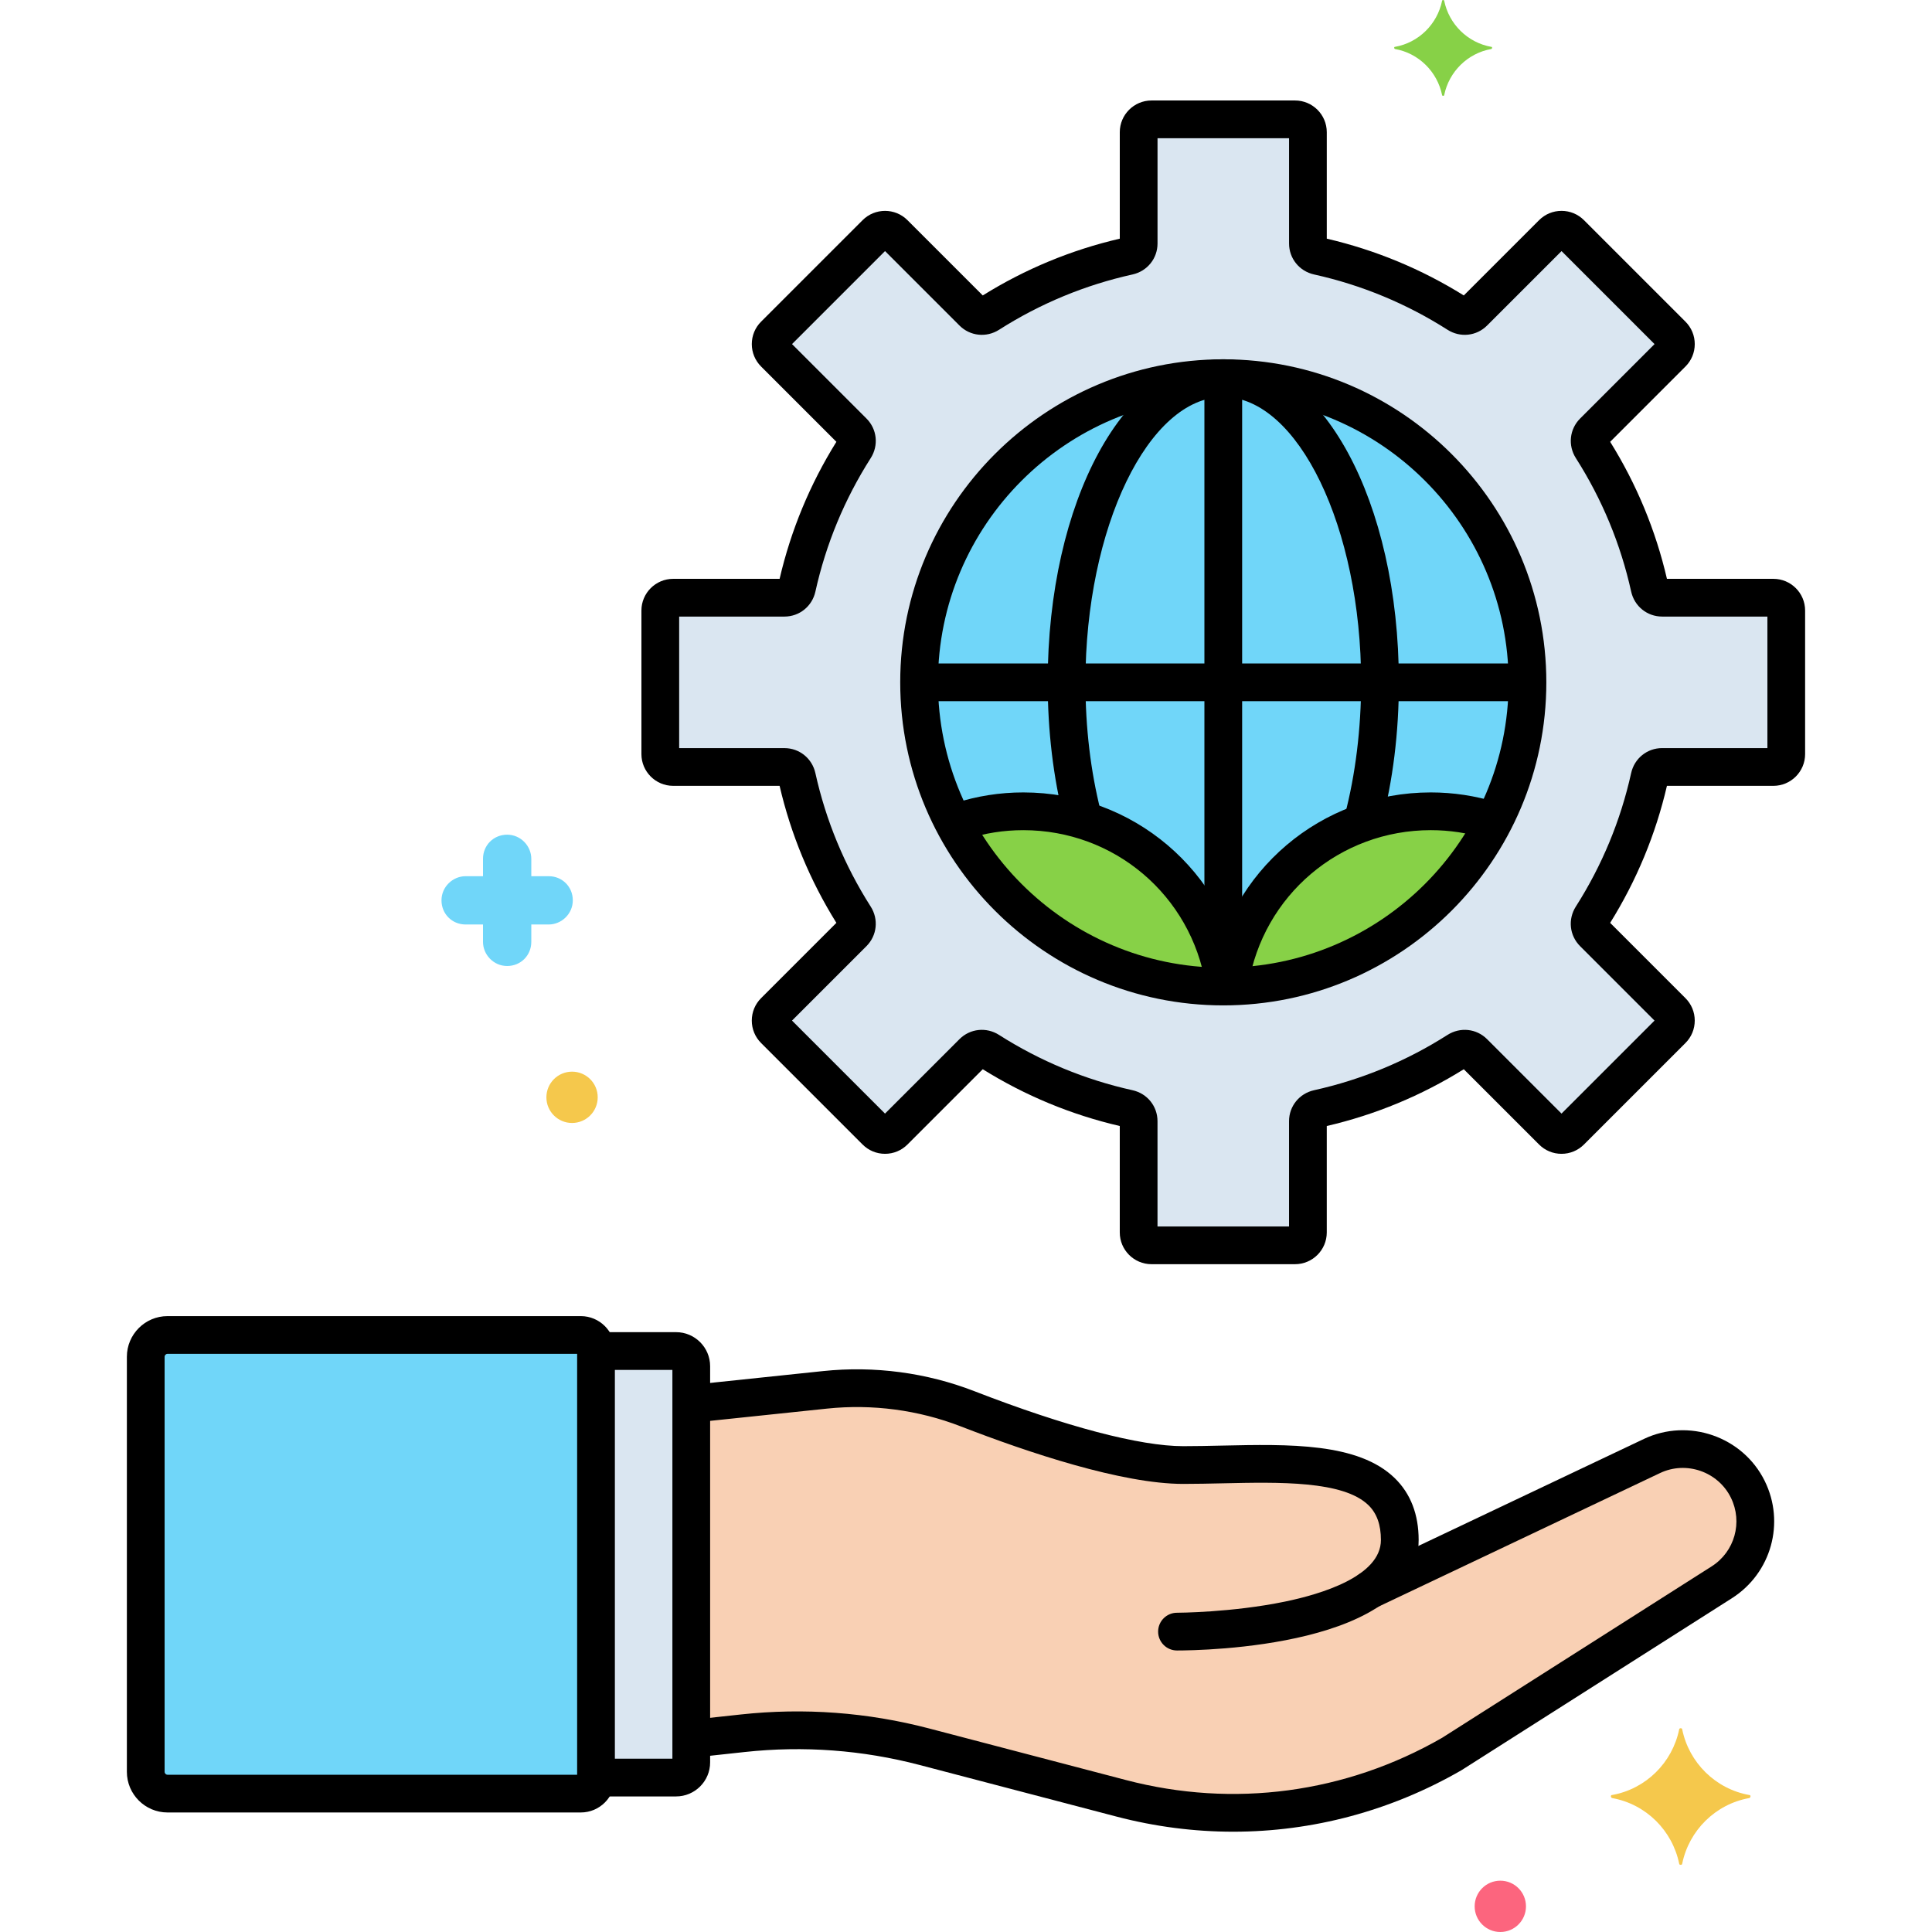
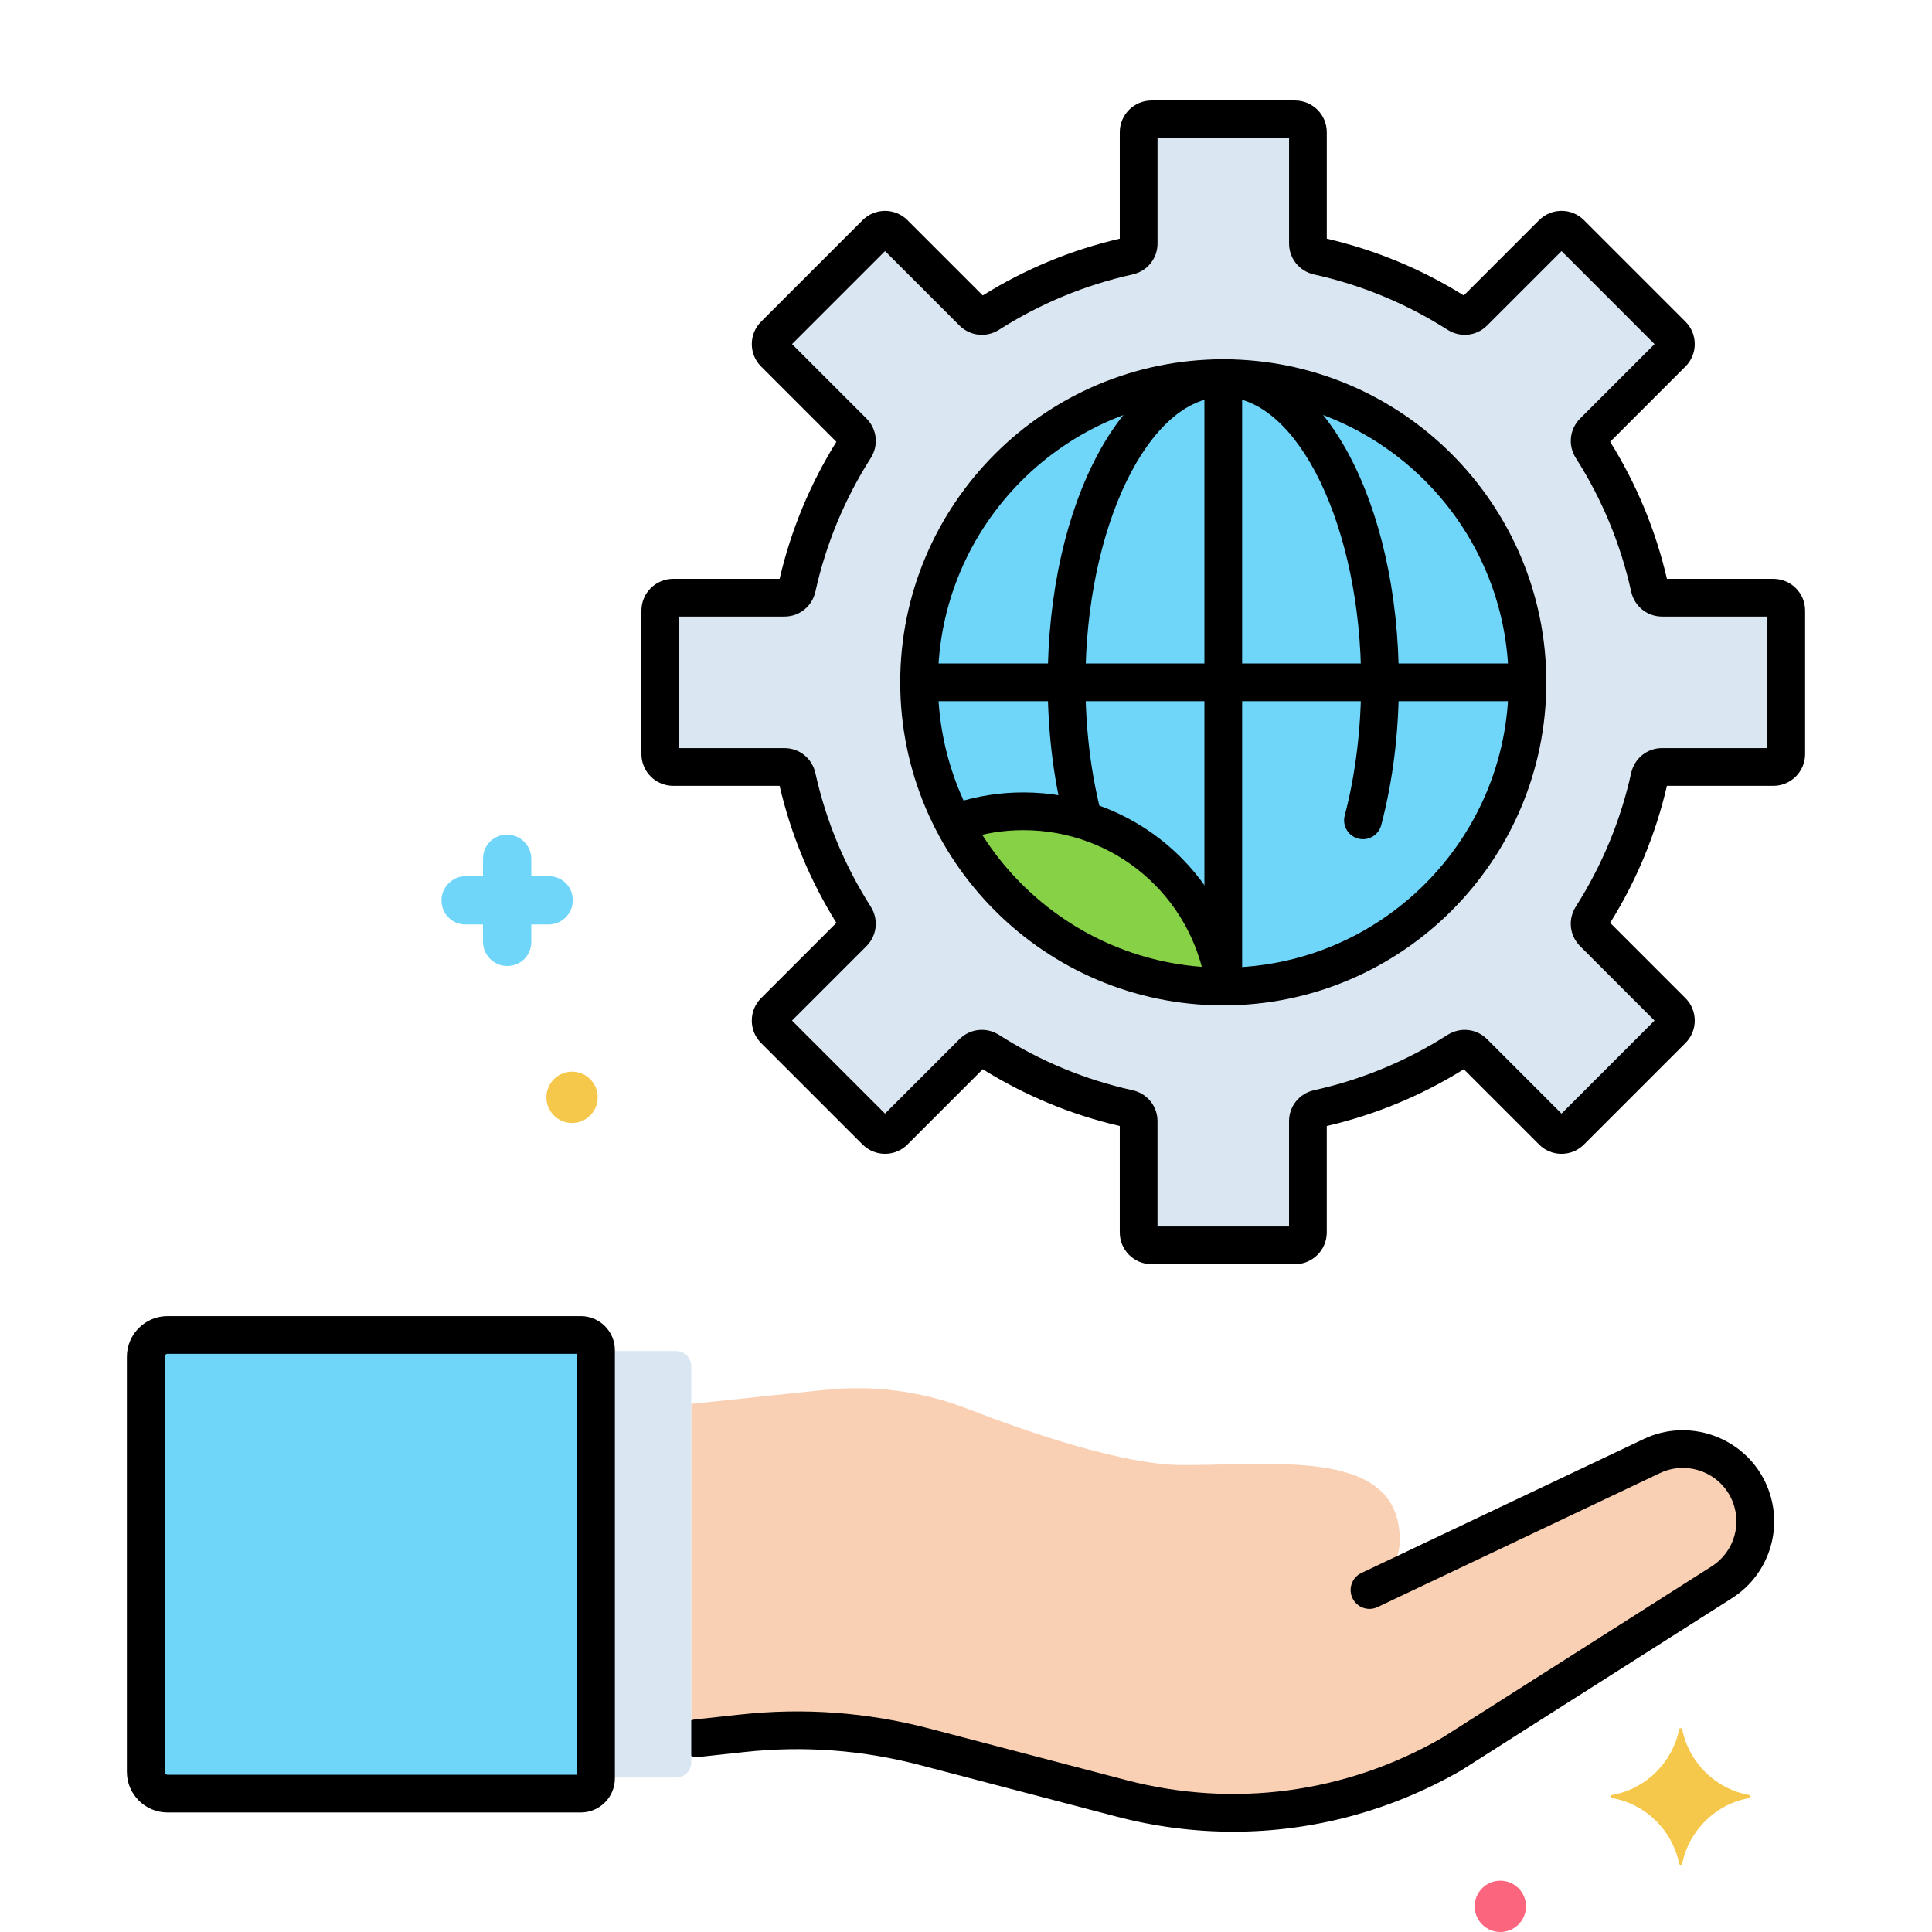
<svg xmlns="http://www.w3.org/2000/svg" width="512" viewBox="0 0 256 256" height="512">
  <g id="Layer_28">
    <g>
      <g>
        <g>
          <path fill="#dae6f1" d="m234.985 79.198h-14.745c-.805 0-1.489-.566-1.663-1.352-1.477-6.668-4.102-12.904-7.661-18.488-.433-.679-.349-1.563.221-2.132l10.429-10.429c.665-.665.665-1.744 0-2.409l-13.45-13.45c-.665-.665-1.744-.665-2.409 0l-10.429 10.428c-.569.569-1.454.653-2.133.221-5.584-3.559-11.82-6.184-18.488-7.661-.786-.174-1.352-.858-1.352-1.663v-14.746c0-.941-.763-1.703-1.703-1.703h-19.022c-.941 0-1.703.763-1.703 1.703v14.746c0 .805-.566 1.489-1.352 1.663-6.668 1.477-12.904 4.102-18.488 7.661-.679.433-1.563.349-2.133-.221l-10.429-10.428c-.665-.665-1.744-.665-2.409 0l-13.45 13.45c-.665.665-.665 1.744 0 2.409l10.429 10.429c.569.569.653 1.453.221 2.132-3.559 5.584-6.184 11.82-7.661 18.488-.174.786-.858 1.352-1.663 1.352h-14.747c-.941 0-1.703.763-1.703 1.703v19.022c0 .941.763 1.703 1.703 1.703h14.746c.805 0 1.489.566 1.663 1.352 1.477 6.668 4.102 12.904 7.661 18.488.433.679.349 1.563-.221 2.132l-10.429 10.429c-.665.665-.665 1.744 0 2.409l13.45 13.45c.665.665 1.744.665 2.409 0l10.429-10.429c.569-.569 1.454-.653 2.133-.221 5.584 3.559 11.82 6.184 18.488 7.661.786.174 1.352.858 1.352 1.663v14.746c0 .941.763 1.703 1.703 1.703h19.022c.941 0 1.703-.763 1.703-1.703v-14.746c0-.805.566-1.489 1.352-1.663 6.668-1.477 12.904-4.102 18.488-7.661.679-.433 1.563-.349 2.133.221l10.429 10.429c.665.665 1.744.665 2.409 0l13.45-13.45c.665-.665.665-1.744 0-2.409l-10.429-10.429c-.569-.569-.653-1.453-.221-2.132 3.559-5.584 6.184-11.82 7.661-18.488.174-.786.858-1.352 1.663-1.352h14.746c.941 0 1.703-.763 1.703-1.703v-19.021c.001-.941-.762-1.704-1.703-1.704z" />
        </g>
      </g>
      <g>
        <g>
          <circle r="40.306" fill="#70d6f9" cy="90.413" cx="162.09" />
        </g>
      </g>
      <g>
        <g>
-           <path fill="#87d147" d="m189.59 107.5c-13.621 0-24.88 10.088-26.728 23.199 15.297-.288 28.502-9.093 35.08-21.876-2.631-.855-5.436-1.323-8.352-1.323z" />
-         </g>
+           </g>
      </g>
      <g>
        <g>
          <path fill="#87d147" d="m135.59 107.5c-3.232 0-6.331.57-9.204 1.612 6.74 12.842 20.195 21.607 35.704 21.607.077 0 .153-.005.23-.006-1.842-13.118-13.104-23.213-26.73-23.213z" />
        </g>
      </g>
      <g>
        <g>
          <path fill="#f9d0b4" d="m231.591 197.337c-2.317-4.69-7.968-6.654-12.694-4.411l-37.431 17.76-.026.006c2.439-1.661 4.038-3.817 4.038-6.632 0-12.14-16.002-9.933-28.694-9.933-7.864 0-20.282-4.237-28.592-7.46-5.998-2.327-12.465-3.176-18.864-2.505l-17.732 1.861v44.38l6.813-.739c8.07-.876 16.232-.27 24.084 1.788l26.082 6.835c14.805 3.88 30.543 1.769 43.802-5.875l35.766-22.748c4.129-2.627 5.615-7.941 3.448-12.327z" />
        </g>
      </g>
      <g>
        <g>
          <path fill="#f5c84c" d="m231.8 237.85c-4.5-.8-8-4.3-8.9-8.7 0-.2-.4-.2-.4 0-.9 4.4-4.4 7.9-8.9 8.7-.2 0-.2.3 0 .4 4.5.8 8 4.3 8.9 8.7 0 .2.4.2.4 0 .9-4.4 4.4-7.9 8.9-8.7.2-.1.2-.4 0-.4z" />
        </g>
      </g>
      <g>
        <g>
-           <path fill="#87d147" d="m197.61 6.21c-3.158-.561-5.613-3.017-6.245-6.104 0-.14-.281-.14-.281 0-.631 3.087-3.087 5.543-6.245 6.104-.14 0-.14.21 0 .281 3.158.561 5.613 3.017 6.245 6.104 0 .14.281.14.281 0 .631-3.087 3.087-5.543 6.245-6.104.14-.071.14-.281 0-.281z" />
-         </g>
+           </g>
      </g>
      <g>
        <g>
          <path fill="#70d6f9" d="m72.7 116.1h-2.3v-2.3c0-1.7-1.4-3.2-3.2-3.2s-3.2 1.4-3.2 3.2v2.3h-2.3c-1.7 0-3.2 1.4-3.2 3.2s1.4 3.2 3.2 3.2h2.3v2.3c0 1.7 1.4 3.2 3.2 3.2s3.2-1.4 3.2-3.2v-2.3h2.3c1.7 0 3.2-1.4 3.2-3.2s-1.4-3.2-3.2-3.2z" />
        </g>
      </g>
      <g>
        <g>
          <path fill="#fc657e" d="m198.8 249.2c-1.878 0-3.4 1.522-3.4 3.4s1.522 3.4 3.4 3.4 3.4-1.522 3.4-3.4-1.522-3.4-3.4-3.4z" />
        </g>
      </g>
      <g>
        <g>
          <path fill="#f5c84c" d="m75.8 142c-1.878 0-3.4 1.522-3.4 3.4s1.522 3.4 3.4 3.4 3.4-1.522 3.4-3.4-1.522-3.4-3.4-3.4z" />
        </g>
      </g>
      <g>
        <g>
          <path d="m233.832 196.23c-2.902-5.878-10.084-8.372-16.006-5.563l-37.432 17.759c-1.248.592-1.779 2.083-1.188 3.331.592 1.247 2.081 1.78 3.33 1.187l37.433-17.759c3.469-1.648 7.679-.186 9.38 3.26 1.604 3.249.51 7.164-2.548 9.109l-35.72 22.719c-12.761 7.34-27.628 9.328-41.873 5.595l-26.082-6.835c-8.177-2.143-16.585-2.768-24.987-1.854l-6.027.654c-1.373.149-2.365 1.382-2.216 2.755.148 1.372 1.377 2.357 2.755 2.216l6.027-.654c7.795-.845 15.594-.268 23.18 1.721l26.082 6.835c5.12 1.341 10.311 2.005 15.472 2.004 10.507 0 20.88-2.751 30.214-8.132.031-.018.063-.037.093-.057l35.766-22.748c5.217-3.319 7.085-10.001 4.347-15.543z" />
        </g>
      </g>
      <g>
        <g>
-           <path d="m184.826 195.875c-4.836-4.729-14.037-4.521-22.93-4.326-1.732.039-3.451.077-5.112.077-5.732 0-15.565-2.589-27.688-7.292-6.321-2.452-13.249-3.37-20.028-2.66l-16.945 1.778c-1.374.144-2.37 1.374-2.226 2.747s1.373 2.375 2.747 2.226l16.946-1.778c5.995-.627 12.114.183 17.699 2.349 8.974 3.48 21.375 7.629 29.496 7.629 1.697 0 3.454-.039 5.224-.078 7.489-.167 15.99-.356 19.322 2.902 1.108 1.084 1.647 2.592 1.647 4.608 0 4.815-7.958 7.18-12.702 8.161-7.049 1.458-14.248 1.479-14.32 1.479-1.38.001-2.499 1.12-2.499 2.501.001 1.38 1.119 2.499 2.5 2.499 3.277 0 32.021-.411 32.021-14.64 0-3.383-1.061-6.136-3.152-8.182z" />
-         </g>
+           </g>
      </g>
      <g>
        <g>
          <path fill="#dae6f1" d="m89.582 179.018h-10.61v56.518h10.61c1.112 0 2.013-.901 2.013-2.013v-52.491c.001-1.112-.901-2.014-2.013-2.014z" />
        </g>
      </g>
      <g>
        <g>
          <path fill="#70d6f9" d="m76.96 176.892h-54.761c-1.595 0-2.888 1.293-2.888 2.888v54.994c0 1.595 1.293 2.888 2.888 2.888h54.761c1.112 0 2.013-.901 2.013-2.013v-56.743c0-1.112-.901-2.014-2.013-2.014z" />
        </g>
      </g>
      <g>
        <g>
          <g>
-             <path d="m89.583 176.518h-9.64c-1.381 0-2.5 1.119-2.5 2.5s1.119 2.5 2.5 2.5h9.153v51.518h-9.074c-1.381 0-2.5 1.119-2.5 2.5s1.119 2.5 2.5 2.5h9.561c2.489 0 4.513-2.024 4.513-4.513v-52.491c0-2.489-2.025-4.514-4.513-4.514z" />
-           </g>
+             </g>
        </g>
      </g>
      <g>
        <g>
          <g>
            <path d="m76.959 174.392h-54.76c-2.971 0-5.388 2.417-5.388 5.388v54.994c0 2.971 2.417 5.388 5.388 5.388h54.761c2.489 0 4.514-2.024 4.514-4.513v-56.743c-.001-2.489-2.026-4.514-4.515-4.514zm-.486 60.77h-54.274c-.214 0-.388-.174-.388-.388v-54.994c0-.214.174-.388.388-.388h54.274z" />
          </g>
        </g>
      </g>
      <g>
        <g>
          <g>
            <path d="m234.985 76.699h-14.106c-1.494-6.436-4.023-12.538-7.523-18.157l9.977-9.977c.794-.793 1.231-1.849 1.231-2.972s-.438-2.179-1.231-2.972l-13.45-13.45c-.794-.794-1.85-1.231-2.972-1.231-1.123 0-2.179.437-2.973 1.231l-9.977 9.976c-5.618-3.5-11.721-6.028-18.156-7.523v-14.106c0-2.318-1.886-4.204-4.204-4.204h-19.021c-2.317 0-4.203 1.886-4.203 4.204v14.106c-6.436 1.495-12.538 4.023-18.156 7.523l-9.977-9.976c-1.638-1.639-4.304-1.639-5.944 0l-13.451 13.45c-.794.793-1.231 1.849-1.231 2.972s.437 2.178 1.231 2.972l9.977 9.977c-3.5 5.619-6.029 11.721-7.524 18.157h-14.107c-2.317 0-4.203 1.886-4.203 4.203v19.021c0 2.318 1.886 4.204 4.203 4.204h14.106c1.495 6.435 4.023 12.538 7.524 18.156l-9.977 9.977c-.794.793-1.231 1.849-1.231 2.972s.437 2.179 1.231 2.972l13.451 13.451c.793.794 1.849 1.231 2.972 1.231s2.179-.438 2.972-1.231l9.977-9.977c5.619 3.5 11.721 6.029 18.156 7.524v14.106c0 2.317 1.886 4.203 4.203 4.203h19.021c2.318 0 4.204-1.886 4.204-4.203v-14.106c6.436-1.495 12.538-4.023 18.156-7.523l9.977 9.977c.794.794 1.85 1.231 2.973 1.231 1.122 0 2.178-.438 2.972-1.231l13.45-13.451c.794-.793 1.231-1.849 1.231-2.972s-.438-2.178-1.231-2.972l-9.977-9.977c3.5-5.619 6.029-11.721 7.523-18.156h14.106c2.317 0 4.203-1.886 4.203-4.204v-19.022c.001-2.318-1.884-4.203-4.202-4.203zm-.797 22.428h-13.949c-1.985 0-3.673 1.362-4.104 3.312-1.394 6.29-3.859 12.24-7.329 17.685-1.073 1.684-.843 3.84.562 5.244l9.865 9.866-12.324 12.324-9.865-9.865c-1.403-1.404-3.56-1.633-5.243-.562-5.444 3.47-11.395 5.936-17.685 7.329-1.95.432-3.312 2.119-3.312 4.104v13.949h-17.429v-13.949c0-1.985-1.361-3.672-3.312-4.104-6.289-1.393-12.239-3.858-17.685-7.328-1.683-1.074-3.84-.843-5.244.561l-9.866 9.865-12.324-12.324 9.865-9.865c1.404-1.403 1.635-3.56.562-5.244-3.47-5.445-5.936-11.395-7.329-17.684-.432-1.95-2.119-3.312-4.104-3.312h-13.946v-17.43h13.949c1.985 0 3.672-1.362 4.104-3.312 1.393-6.29 3.858-12.239 7.329-17.685 1.073-1.684.842-3.84-.562-5.244l-9.865-9.865 12.324-12.324 9.865 9.865c1.404 1.404 3.56 1.635 5.245.562 5.444-3.47 11.395-5.936 17.687-7.329 1.948-.433 3.31-2.12 3.31-4.104v-13.949h17.429v13.949c0 1.984 1.361 3.671 3.312 4.104 6.29 1.393 12.24 3.858 17.685 7.328 1.685 1.074 3.84.843 5.243-.561l9.866-9.865 12.323 12.324-9.865 9.865c-1.403 1.403-1.635 3.56-.562 5.244 3.471 5.445 5.936 11.395 7.328 17.684.432 1.95 2.119 3.312 4.104 3.312h13.949v17.429z" />
          </g>
        </g>
      </g>
      <g>
        <g>
          <path d="m162.09 47.607c-13.046 0-23.265 18.802-23.265 42.806 0 6.418.734 12.581 2.182 18.317.338 1.338 1.697 2.149 3.035 1.812 1.339-.338 2.15-1.697 1.813-3.036-1.347-5.336-2.029-11.087-2.029-17.094 0-20.493 8.364-37.806 18.265-37.806s18.266 17.313 18.266 37.806c0 6.137-.752 12.242-2.174 17.653-.351 1.335.447 2.702 1.782 3.053.213.056.427.083.638.083 1.108 0 2.121-.743 2.416-1.865 1.552-5.903 2.338-12.27 2.338-18.924-.002-24.003-10.221-42.805-23.267-42.805z" />
        </g>
      </g>
      <g>
        <g>
          <path d="m162.09 48.77c-1.381 0-2.5 1.119-2.5 2.5v78.286c0 1.381 1.119 2.5 2.5 2.5s2.5-1.119 2.5-2.5v-78.286c0-1.381-1.119-2.5-2.5-2.5z" />
        </g>
      </g>
      <g>
        <g>
          <path d="m201.777 87.913h-79.374c-1.381 0-2.5 1.119-2.5 2.5s1.119 2.5 2.5 2.5h79.374c1.381 0 2.5-1.119 2.5-2.5s-1.119-2.5-2.5-2.5z" />
        </g>
      </g>
      <g>
        <g>
          <g>
            <path d="m162.09 47.607c-23.604 0-42.806 19.203-42.806 42.806 0 23.604 19.202 42.806 42.806 42.806s42.807-19.203 42.807-42.806c-.001-23.603-19.204-42.806-42.807-42.806zm0 80.612c-20.846 0-37.806-16.96-37.806-37.806s16.96-37.806 37.806-37.806c20.847 0 37.807 16.959 37.807 37.806s-16.96 37.806-37.807 37.806z" />
          </g>
        </g>
      </g>
      <g>
        <g>
-           <path d="m198.327 106.323c-2.83-.878-5.77-1.323-8.737-1.323-14.524 0-26.765 10.392-29.105 24.708-.224 1.362.701 2.648 2.063 2.871.137.022.272.033.406.033 1.203 0 2.264-.871 2.464-2.097 1.944-11.887 12.109-20.515 24.172-20.515 2.465 0 4.906.37 7.257 1.098 1.316.41 2.72-.329 3.128-1.647.409-1.319-.329-2.72-1.648-3.128z" />
-         </g>
+           </g>
      </g>
      <g>
        <g>
          <path d="m164.696 129.709c-2.341-14.317-14.582-24.709-29.106-24.709-3.106 0-6.17.482-9.104 1.435-1.313.426-2.033 1.836-1.607 3.149s1.838 2.034 3.149 1.607c2.437-.79 4.98-1.19 7.563-1.19 12.063 0 22.229 8.628 24.173 20.516.2 1.226 1.261 2.097 2.464 2.097.134 0 .27-.011.406-.033 1.361-.224 2.286-1.509 2.062-2.872z" />
        </g>
      </g>
    </g>
  </g>
</svg>